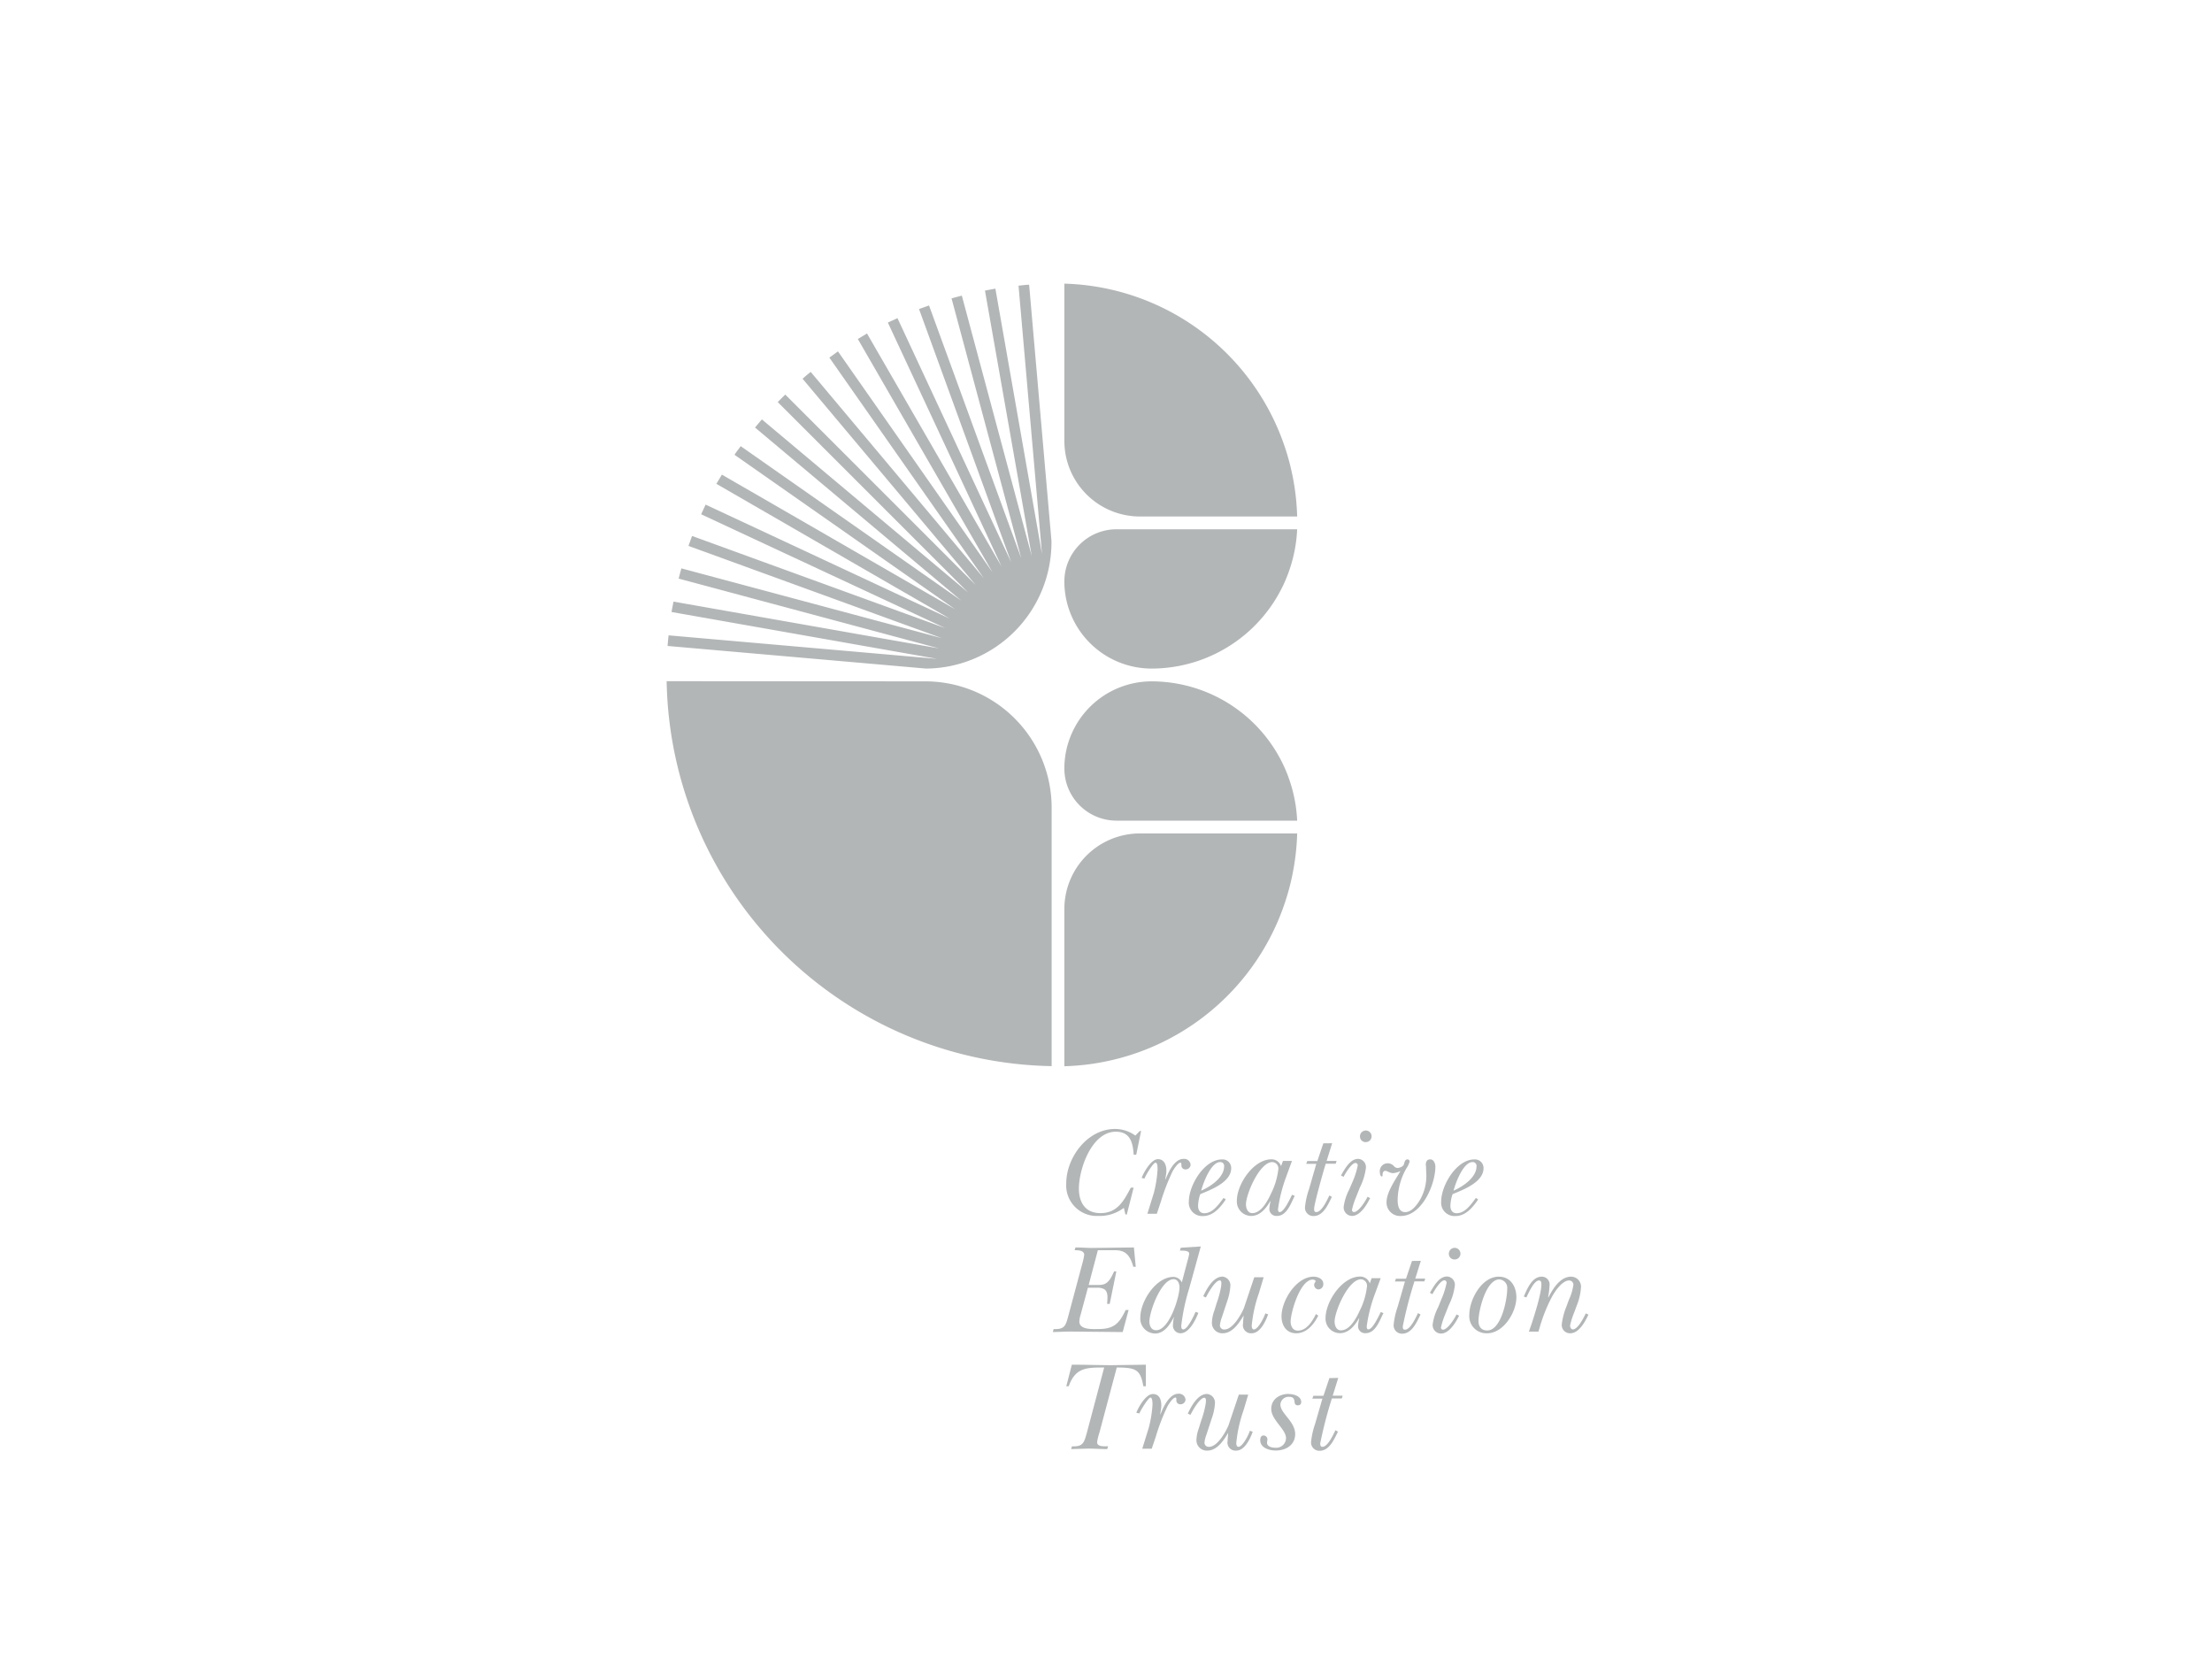
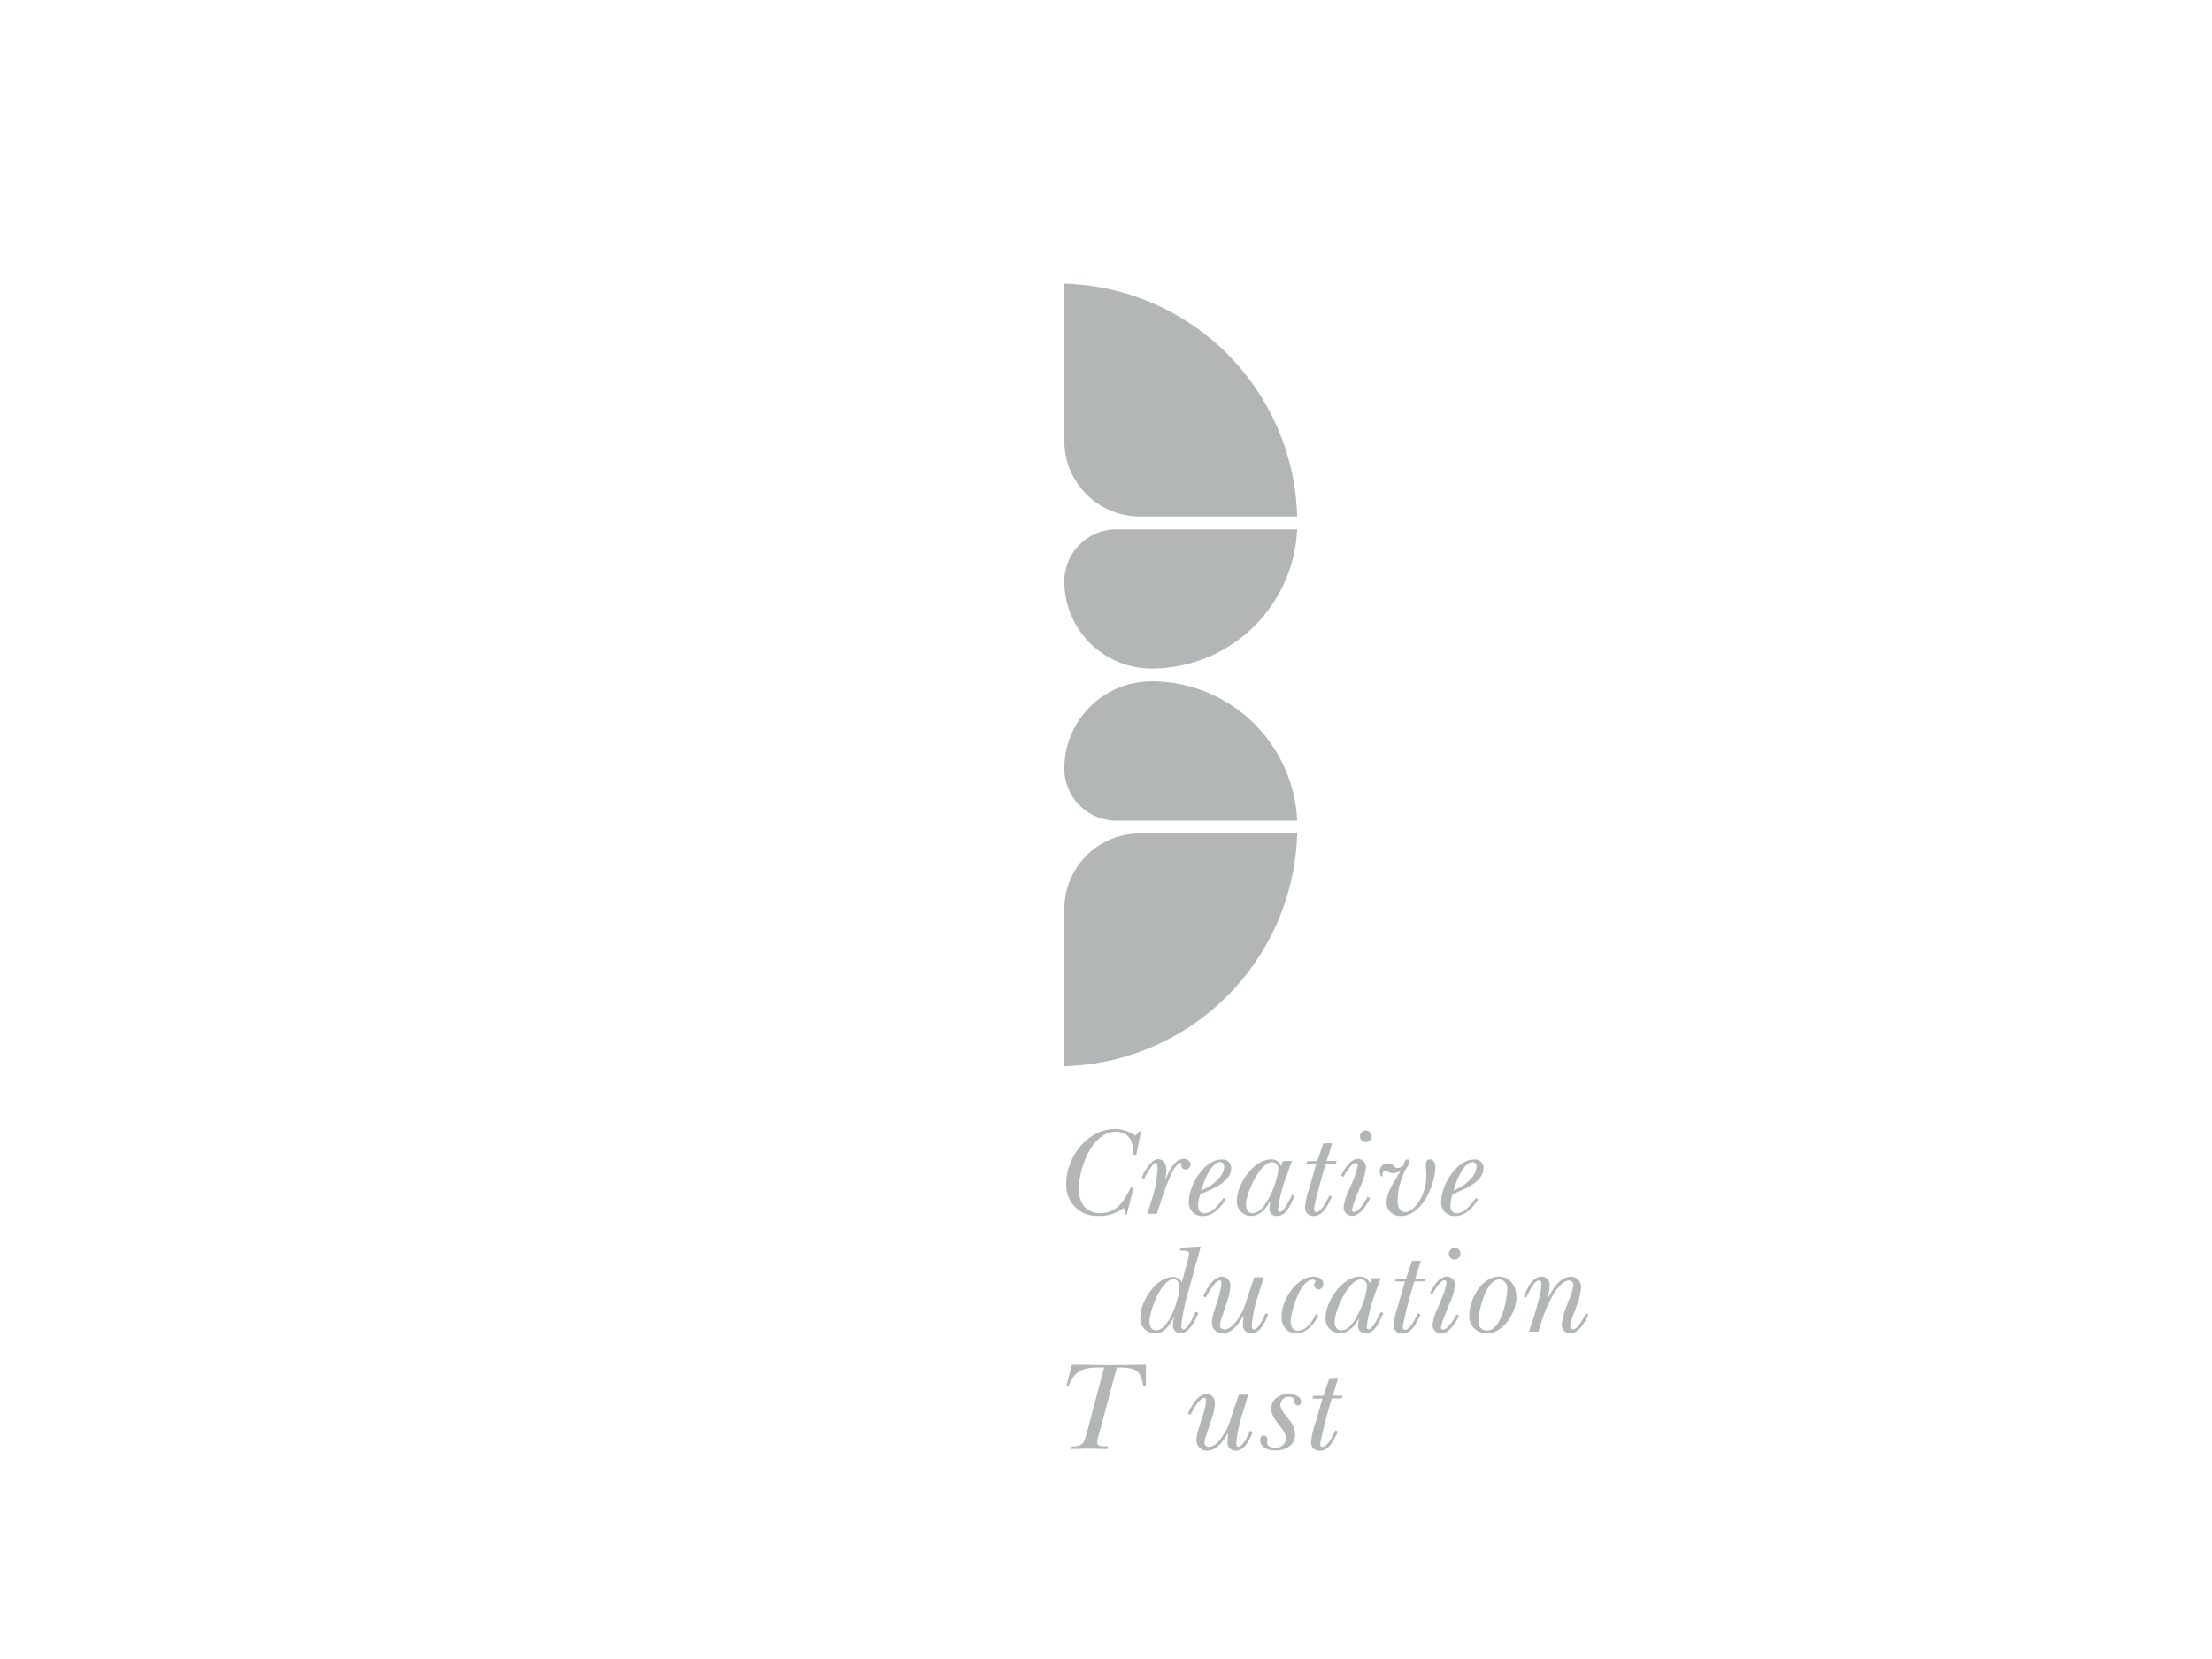
<svg xmlns="http://www.w3.org/2000/svg" id="Layer_2" data-name="Layer 2" viewBox="0 0 400 300">
  <defs>
    <style>.cls-1{fill:#b3b6b7;}</style>
  </defs>
  <title>srl-web-logos</title>
  <path class="cls-1" d="M234.57,95.71a26.39,26.39,0,0,1-26.33,25.19,15.79,15.79,0,0,1-15.77-15.39v-.38a9.43,9.43,0,0,1,9.42-9.42Z" />
  <path class="cls-1" d="M192.47,51.29a43.33,43.33,0,0,1,42.1,42.11H206.12a13.67,13.67,0,0,1-13.65-13.65Z" />
  <path class="cls-1" d="M208.24,123.21h0a26.39,26.39,0,0,1,26.33,25.19H201.89a9.43,9.43,0,0,1-9.42-9.42v-.32a15.79,15.79,0,0,1,15.77-15.45" />
-   <path class="cls-1" d="M167.34,123.21A22.85,22.85,0,0,1,190.17,146v46.79a70.87,70.87,0,0,1-69.62-69.61Z" />
  <path class="cls-1" d="M234.57,150.71a43.32,43.32,0,0,1-42.1,42.1V164.36a13.67,13.67,0,0,1,13.65-13.65Z" />
  <path class="cls-1" d="M167.51,120.9h0Z" />
-   <path class="cls-1" d="M186.1,51.49c-.64,0-1.28.11-1.92.17l4.24,48.49L180,52.2c-.64.1-1.26.23-1.89.35l8.46,48L173.93,53.46c-.63.16-1.24.32-1.86.5l12.61,47L168,55.24c-.6.21-1.21.42-1.81.65l16.66,45.77L162.29,57.53l-1.74.8,20.58,44.14L156.78,60.3l-1.66,1,24.35,42.18L151.53,63.54c-.53.37-1,.75-1.56,1.12l27.92,39.88L146.6,67.25c-.5.4-1,.82-1.47,1.24l31.3,37.29L142,71.35c-.46.45-.91.9-1.36,1.36l34.42,34.42L137.77,75.84c-.42.49-.84,1-1.24,1.47l37.3,31.3L133.94,80.68c-.37.52-.76,1-1.12,1.56l39.91,27.94L130.54,85.83c-.33.55-.65,1.1-1,1.66l42.18,24.36L127.6,91.25c-.28.58-.54,1.16-.81,1.75l44.14,20.58L125.15,96.92c-.23.59-.43,1.2-.65,1.8l45.8,16.67-47.08-12.61c-.18.61-.34,1.23-.5,1.85l47.07,12.62-48-8.46c-.12.62-.25,1.25-.35,1.88l48,8.47-48.54-4.25c-.07.64-.13,1.27-.18,1.92l46.74,4.09a22.85,22.85,0,0,0,22.68-22.82v-.27Z" />
  <path class="cls-1" d="M203.76,219.62h-.25l-.28-1.2a7.25,7.25,0,0,1-4.68,1.46,5.52,5.52,0,0,1-5.74-5.86c0-4.73,3.83-9.87,8.83-9.87a6.29,6.29,0,0,1,3.67,1.2l.8-.83h.24l-.88,4.28H205c-.14-2.19-.62-4.15-3.23-4.15-4.34,0-6.67,6.72-6.67,10.27,0,2.53,1.16,4.45,3.9,4.45,3.07,0,4.22-2.24,5.49-4.61H205Z" />
  <path class="cls-1" d="M206.44,213c.42-1.07,1.73-3.39,2.95-3.39s1.55,1.22,1.53,2.14c0,.51-.14,1-.19,1.52l.05,0c.48-1.29,1.59-3.71,3.23-3.71a1.17,1.17,0,0,1,1.29,1.05.9.9,0,0,1-.9.86.71.71,0,0,1-.76-.74c0-.14,0-.48-.16-.48-.49,0-1.27,1.24-1.46,1.61a38.94,38.94,0,0,0-2.1,5.44l-.73,2.19h-1.71l1.18-3.8a22.07,22.07,0,0,0,.66-4.17c0-.21.05-1.27-.37-1.27s-1.82,2.35-2,2.88Z" />
  <path class="cls-1" d="M221.36,210.9a.68.68,0,0,0-.71-.76c-1.68,0-3.07,3.78-3.44,5.17,1.64-.72,4.15-2.35,4.15-4.41m.3,6c-.94,1.41-2.26,3-4.1,3a2.42,2.42,0,0,1-2.58-2.63c0-2.91,2.76-7.61,6-7.61a1.55,1.55,0,0,1,1.66,1.59c0,2.42-3.39,3.78-5.23,4.54l-.37.16a7.11,7.11,0,0,0-.39,2.12c0,.72.34,1.32,1.13,1.32,1.54,0,2.65-1.66,3.48-2.77Z" />
  <path class="cls-1" d="M225.31,217.8c0,.69.32,1.57,1.13,1.57,1.64,0,2.77-2.19,3.39-3.51a13.21,13.21,0,0,0,1.34-4.49,1.15,1.15,0,0,0-1.09-1.23c-2.3,0-4.77,5.79-4.77,7.66m6.69-7.87h1.63l-1,2.75a26.78,26.78,0,0,0-1.52,5.95c0,.21,0,.55.3.55.78,0,1.89-2.44,2.23-3.13l.49.2c-.69,1.34-1.43,3.63-3.21,3.63a1.26,1.26,0,0,1-1.38-1.32,7.63,7.63,0,0,1,.21-1.31l-.05-.05c-.71,1.27-1.84,2.68-3.44,2.68a2.61,2.61,0,0,1-2.6-2.73c0-3,3-7.51,6.25-7.51a1.81,1.81,0,0,1,1.75,1.24Z" />
  <path class="cls-1" d="M240.9,206.73l-1,3.2h1.8l-.16.51h-1.8l-.19.6c-.34,1.13-1.91,6.69-1.91,7.52,0,.32,0,.62.39.62,1,0,2-2.28,2.36-3l.46.25c-.67,1.32-1.53,3.47-3.32,3.47a1.5,1.5,0,0,1-1.55-1.55,14,14,0,0,1,.74-3.34l1.31-4.55h-1.82l.19-.51h1.82l1.08-3.2Z" />
  <path class="cls-1" d="M245.93,205.53a1.05,1.05,0,1,1,1,1,1,1,0,0,1-1-1m-1.27,8a14.22,14.22,0,0,0,.86-2.77.42.42,0,0,0-.4-.46c-.71,0-1.84,1.89-2.16,2.51l-.47-.25c.67-1.13,1.62-3,3.1-3A1.48,1.48,0,0,1,247,211.2a10.86,10.86,0,0,1-1.09,3.53l-.74,1.87a12.62,12.62,0,0,0-.69,2.19.38.38,0,0,0,.35.39c.87,0,2.12-2.05,2.47-2.77l.46.24c-.58,1.19-1.78,3.23-3.28,3.23a1.54,1.54,0,0,1-1.5-1.67,9.71,9.71,0,0,1,1-3.11Z" />
  <path class="cls-1" d="M257.88,211.41c0-.25,0-.51-.05-.76,0-.55.19-1,.81-1s.92.73.92,1.33c0,3.16-2.4,8.91-6.25,8.91a2.44,2.44,0,0,1-2.58-2.5c0-1.82,1.61-4.06,2.51-5.62a3.84,3.84,0,0,1-1.31.37c-.62,0-1.09-.42-1.43-.42s-.49.37-.49.65v.16c0,.09,0,.21-.13.21-.3,0-.37-.63-.37-.86a1.42,1.42,0,0,1,1.43-1.52,1.48,1.48,0,0,1,1.08.46,1,1,0,0,0,.65.39c.39,0,1.08-.25,1.2-.67s.2-.89.66-.89a.39.39,0,0,1,.37.41,4,4,0,0,1-.57,1.2,11.93,11.93,0,0,0-1.59,5.69c0,.93.16,2.24,1.36,2.24s2.16-1.36,2.69-2.24a8.71,8.71,0,0,0,1.14-4.49Z" />
  <path class="cls-1" d="M267,210.9a.68.68,0,0,0-.72-.76c-1.68,0-3.07,3.78-3.43,5.17,1.63-.72,4.15-2.35,4.15-4.41m.3,6c-.95,1.41-2.26,3-4.11,3a2.42,2.42,0,0,1-2.58-2.63c0-2.91,2.77-7.61,6-7.61a1.55,1.55,0,0,1,1.66,1.59c0,2.42-3.39,3.78-5.23,4.54l-.37.16a7.11,7.11,0,0,0-.39,2.12c0,.72.34,1.32,1.13,1.32,1.54,0,2.65-1.66,3.48-2.77Z" />
-   <path class="cls-1" d="M190.53,240.33c2,.1,2.19-.64,2.65-2.35l2.49-9.31a12.92,12.92,0,0,0,.39-1.73c0-.86-1.11-.86-1.73-.86l.14-.5c1,0,1.91.07,2.88.09l7.7-.09.33,3.5h-.44c-.67-2.4-1.66-3-3.34-3h-3.07l-1.66,6.28h1.77c1.36,0,1.94-.46,2.82-2.45h.41l-1.2,5.88h-.46c0-.81.32-2.19-.6-2.7a2.72,2.72,0,0,0-1.24-.23h-1.64l-1.32,4.89a4.69,4.69,0,0,0-.23,1.22c0,1.57,2.54,1.36,3.46,1.36,2.79,0,3.76-1,4.92-3.45h.53l-1.07,4-9.4-.09c-1.09,0-2.15.07-3.23.09Z" />
  <path class="cls-1" d="M207.85,239c0,.74.34,1.55,1.22,1.55,2.38,0,4.22-6,4.22-7.77,0-.65-.3-1.46-1.06-1.46-2.26,0-4.38,5.82-4.38,7.68m6.89-11a8.31,8.31,0,0,0,.3-1.29c0-.64-1.22-.53-1.68-.57l.16-.51,3.62-.23-1.1,4-1,3.6a37,37,0,0,0-1.43,6.74c0,.23,0,.66.37.66.76,0,1.93-2.49,2.21-3.18l.51.19c-.49,1.27-1.66,3.69-3.23,3.69a1.39,1.39,0,0,1-1.36-1.55,7.14,7.14,0,0,1,.21-1.48l0,0c-.67,1.34-1.73,3.07-3.44,3.07a2.7,2.7,0,0,1-2.67-2.95c0-2.84,2.79-7.29,6-7.29a1.71,1.71,0,0,1,1.5,1Z" />
  <path class="cls-1" d="M220.93,238.28a5.51,5.51,0,0,0-.33,1.36.75.75,0,0,0,.83.77c1.5,0,3-2.68,3.51-3.88l1.87-5.56h1.7l-.87,2.91a24.51,24.51,0,0,0-1.29,5.86c0,.23.07.67.39.67.76,0,1.87-2.22,2.07-2.91l.51.18c-.46,1.27-1.43,3.42-3,3.42a1.47,1.47,0,0,1-1.54-1.76c0-.46.07-.94.11-1.4l0-.05c-.83,1.36-2,3.21-3.81,3.21a1.87,1.87,0,0,1-1.93-1.92,6.85,6.85,0,0,1,.43-2.14l.42-1.36a17.57,17.57,0,0,0,.83-3.14c0-.23.16-1-.25-1-.86,0-2.17,2.4-2.52,3.09l-.48-.23c.64-1.34,1.8-3.55,3.5-3.55a1.58,1.58,0,0,1,1.41,1.7,10.07,10.07,0,0,1-.55,2.68Z" />
  <path class="cls-1" d="M238.39,237.91c-.81,1.6-2.1,3.19-4,3.19-1.77,0-2.65-1.41-2.65-3.07,0-2.86,2.67-7.17,5.81-7.17.78,0,1.75.41,1.75,1.31a.94.94,0,0,1-.87,1,.82.82,0,0,1-.79-.81c0-.37.26-.53.26-.69s-.33-.28-.51-.28c-2.31,0-4,6-4,7.59,0,.81.39,1.64,1.29,1.64,1.59,0,2.63-1.66,3.28-3Z" />
  <path class="cls-1" d="M241.34,239c0,.69.32,1.57,1.13,1.57,1.64,0,2.77-2.19,3.39-3.51a12.93,12.93,0,0,0,1.34-4.49,1.15,1.15,0,0,0-1.09-1.23c-2.3,0-4.77,5.79-4.77,7.66m6.69-7.86h1.64l-1,2.74a26.78,26.78,0,0,0-1.52,5.95c0,.21,0,.56.3.56.78,0,1.89-2.45,2.24-3.14l.48.2c-.69,1.34-1.43,3.63-3.2,3.63a1.26,1.26,0,0,1-1.39-1.32,7.63,7.63,0,0,1,.21-1.31l-.05-.05c-.71,1.27-1.84,2.68-3.43,2.68a2.61,2.61,0,0,1-2.61-2.72c0-3,3-7.52,6.25-7.52a1.81,1.81,0,0,1,1.75,1.24Z" />
  <path class="cls-1" d="M256.93,228l-1,3.21h1.8l-.16.5h-1.8l-.18.6a75.75,75.75,0,0,0-1.92,7.52c0,.32,0,.62.39.62,1,0,2-2.28,2.36-3l.46.26c-.67,1.31-1.52,3.46-3.32,3.46a1.5,1.5,0,0,1-1.55-1.55,14,14,0,0,1,.74-3.34l1.31-4.55h-1.82l.19-.5h1.82l1.08-3.21Z" />
  <path class="cls-1" d="M262,226.75a1.05,1.05,0,1,1,1,1,1,1,0,0,1-1-1m-1.27,8a14.22,14.22,0,0,0,.86-2.77.42.42,0,0,0-.4-.46c-.71,0-1.84,1.89-2.16,2.51l-.46-.25c.67-1.13,1.61-2.95,3.09-2.95a1.49,1.49,0,0,1,1.43,1.57A10.81,10.81,0,0,1,262,236l-.74,1.87a13.54,13.54,0,0,0-.69,2.19.38.38,0,0,0,.35.39c.88,0,2.12-2.05,2.47-2.76l.46.23c-.58,1.2-1.78,3.23-3.28,3.23a1.53,1.53,0,0,1-1.5-1.66,9.69,9.69,0,0,1,1-3.12Z" />
  <path class="cls-1" d="M272.55,233.07a1.53,1.53,0,0,0-1.41-1.71c-2.42,0-3.78,5.61-3.78,7.5,0,1,.48,1.73,1.57,1.73,2.54,0,3.62-5.58,3.62-7.52m-6.85,4.66c0-2.68,2.21-6.87,5.33-6.87,2.14,0,3.18,1.8,3.18,3.73,0,2.7-2.31,6.51-5.3,6.51a3.09,3.09,0,0,1-3.21-3.37" />
  <path class="cls-1" d="M278.2,240.8h-1.73l.51-1.46c.53-1.61,1.75-5.46,1.75-7.05,0-.26,0-.74-.44-.74-.92,0-1.91,2.37-2.28,3.07l-.46-.17c.6-1.33,1.45-3.59,3.25-3.59a1.41,1.41,0,0,1,1.41,1.59,14.9,14.9,0,0,1-.19,1.71l-.07.41.05.05c.78-1.53,2.12-3.76,4.11-3.76a1.81,1.81,0,0,1,1.79,1.86,10.73,10.73,0,0,1-.78,3.39l-.41,1.11a14.07,14.07,0,0,0-.79,2.49c0,.26.16.69.49.69.92,0,2-2.16,2.35-2.9l.48.23c-.6,1.27-1.7,3.37-3.3,3.37a1.49,1.49,0,0,1-1.52-1.64,12.5,12.5,0,0,1,.86-3.25l.41-1.13a9.59,9.59,0,0,0,.83-2.75.77.77,0,0,0-.78-.78c-1.25,0-2.59,2-3.12,3a28.39,28.39,0,0,0-2.21,5.56Z" />
  <path class="cls-1" d="M198.83,259a11.56,11.56,0,0,0-.44,1.78c0,.87,1.2.74,2,.76l-.17.5c-1,0-2.19-.07-3.34-.09l-3.18.09.14-.5c2,.09,2.19-.65,2.67-2.35l3.16-11.9c-3.18,0-5.21,0-6.41,3.39h-.44l1-3.9c2.33,0,4.63.07,7,.09l6.39-.09v3.9h-.46c-.51-3-1.32-3.39-4.8-3.39Z" />
-   <path class="cls-1" d="M205.48,255.47c.41-1.06,1.72-3.39,3-3.39s1.54,1.22,1.52,2.14c0,.51-.14,1-.19,1.52l.05,0c.49-1.29,1.59-3.71,3.23-3.71a1.18,1.18,0,0,1,1.29,1.06.89.89,0,0,1-.9.85.7.7,0,0,1-.76-.74c0-.13.05-.48-.16-.48-.48,0-1.27,1.25-1.45,1.61a36.3,36.3,0,0,0-2.1,5.45l-.74,2.19h-1.71l1.18-3.81a21.32,21.32,0,0,0,.67-4.17c0-.21,0-1.27-.37-1.27s-1.82,2.35-2,2.88Z" />
  <path class="cls-1" d="M218.14,259.5a5.51,5.51,0,0,0-.33,1.36.75.75,0,0,0,.83.77c1.5,0,3-2.68,3.51-3.88l1.87-5.56h1.7l-.87,2.91a24.73,24.73,0,0,0-1.29,5.86c0,.23.06.67.39.67.76,0,1.87-2.22,2.07-2.91l.51.19c-.46,1.26-1.43,3.41-3,3.41a1.46,1.46,0,0,1-1.54-1.75c0-.47.07-.95.11-1.41l0-.05c-.83,1.36-2,3.21-3.81,3.21a1.88,1.88,0,0,1-1.94-1.92,6.86,6.86,0,0,1,.44-2.14l.42-1.36a17.35,17.35,0,0,0,.83-3.14c0-.23.16-1-.26-1-.85,0-2.16,2.4-2.51,3.09l-.48-.23c.64-1.34,1.79-3.55,3.5-3.55a1.58,1.58,0,0,1,1.41,1.71,9.64,9.64,0,0,1-.56,2.67Z" />
  <path class="cls-1" d="M233.06,252.08c.85,0,2.24.37,2.24,1.45a.56.56,0,0,1-.58.6c-1.18,0,0-1.54-1.64-1.54a1.47,1.47,0,0,0-1.54,1.4c0,1.62,2.63,3,2.67,5.31,0,2-1.66,3-3.53,3-1.13,0-2.79-.46-2.79-1.87,0-.44.14-.85.6-.85a.7.7,0,0,1,.7.69c0,.21-.07.41-.07.62,0,.69.87.9,1.43.9a1.77,1.77,0,0,0,2-1.73c0-1.61-2.67-3.3-2.67-5.28,0-1.78,1.52-2.72,3.18-2.72" />
  <path class="cls-1" d="M242,249.17l-1,3.21h1.8l-.16.51h-1.8l-.18.59a76.45,76.45,0,0,0-1.92,7.52c0,.33.05.63.39.63,1,0,2-2.29,2.36-3l.46.26c-.67,1.31-1.53,3.46-3.32,3.46a1.5,1.5,0,0,1-1.55-1.55,14.1,14.1,0,0,1,.74-3.34l1.31-4.54h-1.82l.19-.51h1.82l1.08-3.21Z" />
</svg>